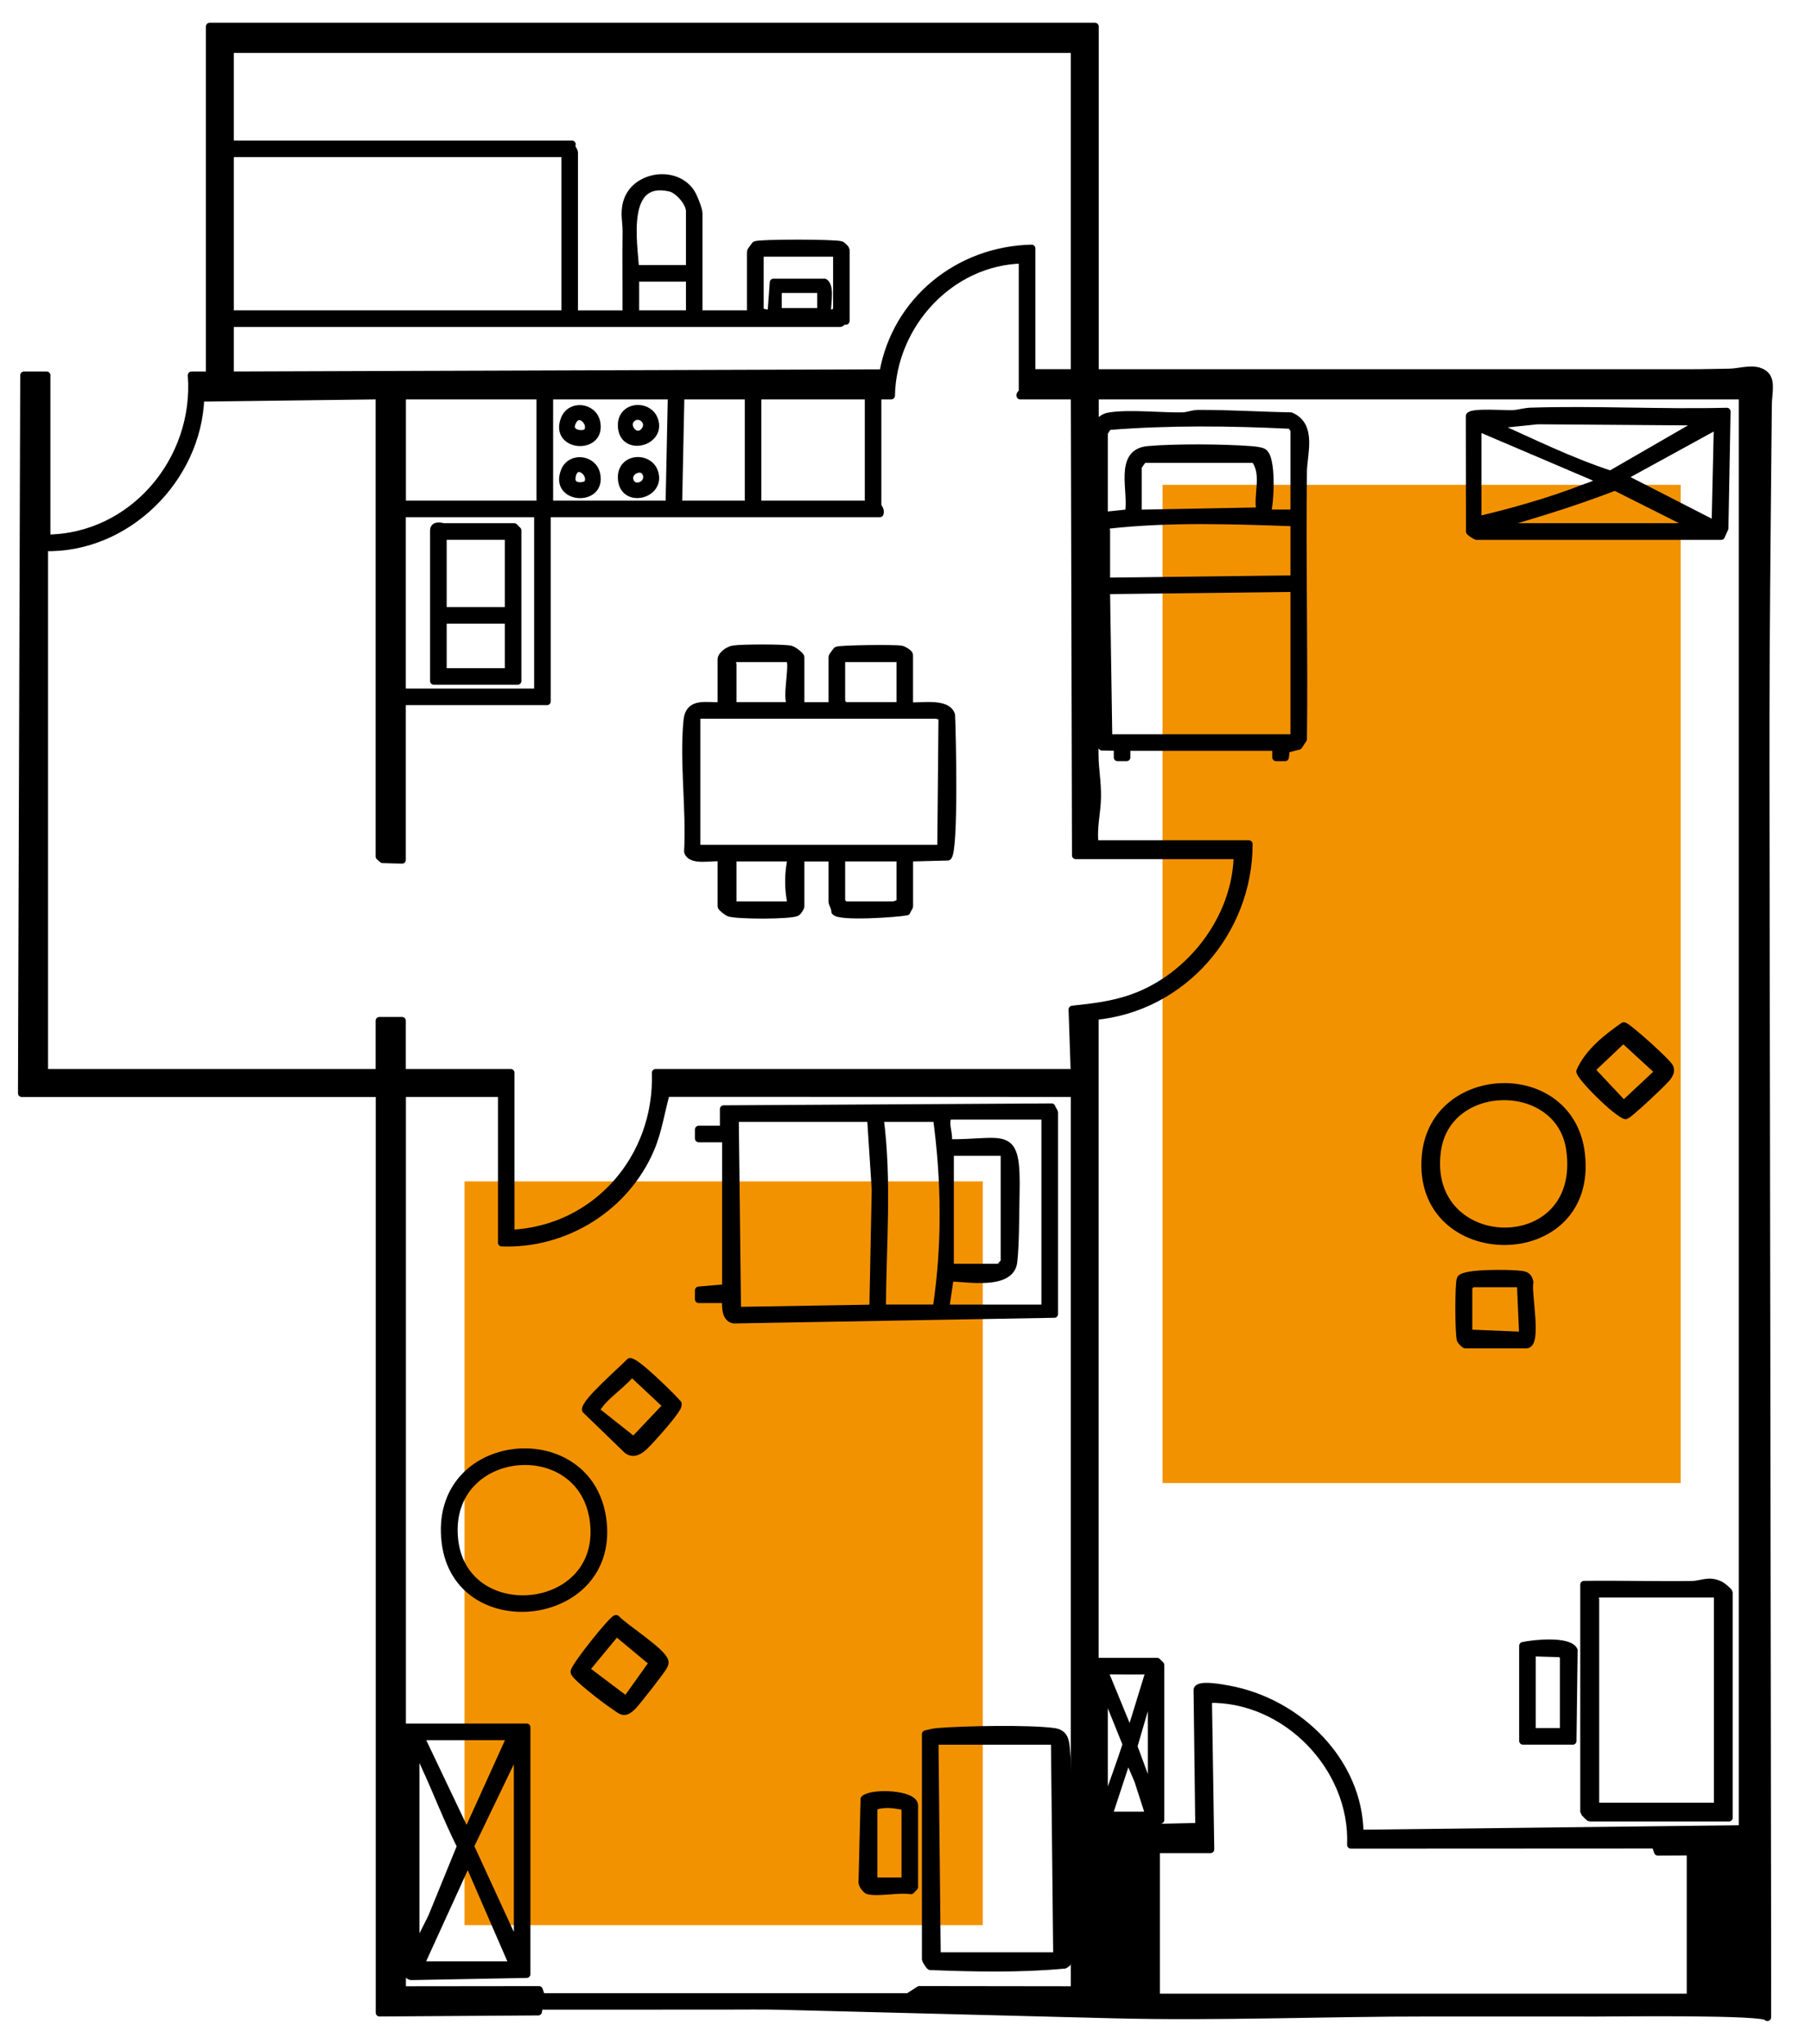
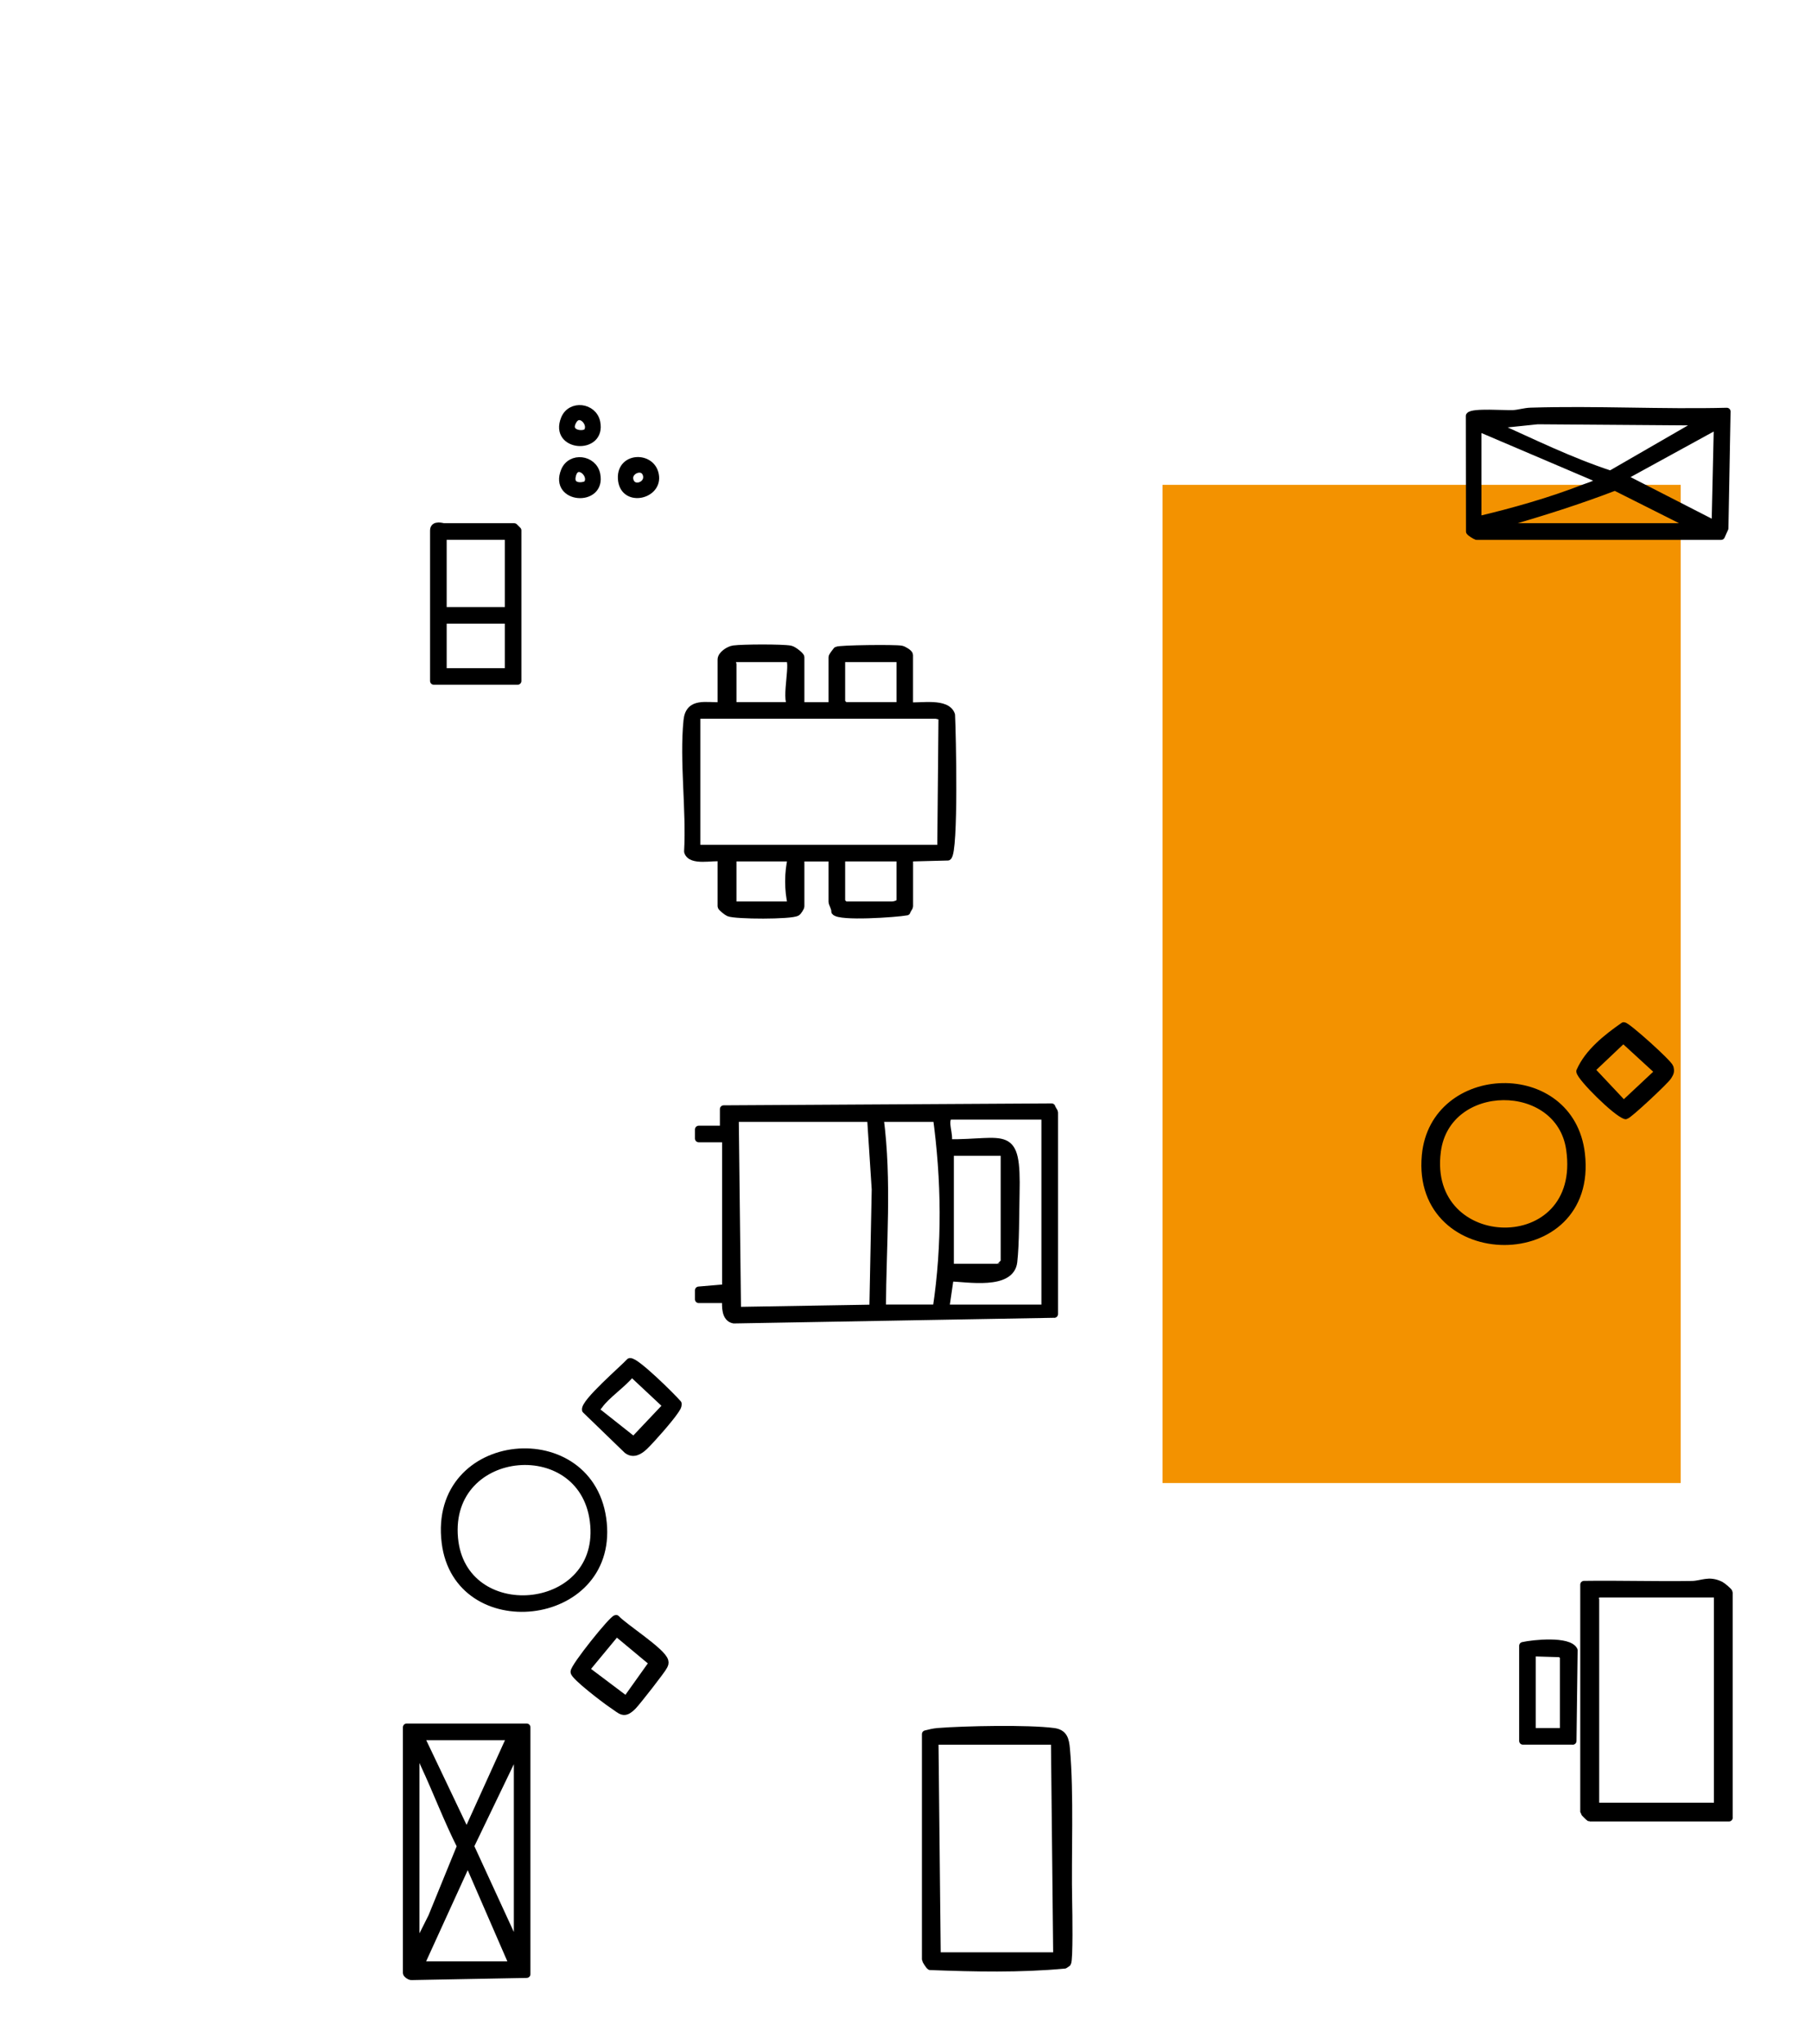
<svg xmlns="http://www.w3.org/2000/svg" id="Ebene_1" data-name="Ebene 1" viewBox="0 0 360.72 407.08">
-   <rect x="92.53" y="235.26" width="103.22" height="148.1" transform="translate(288.28 618.62) rotate(180)" style="fill: #f39200;" />
  <rect x="231.55" y="96.55" width="103.22" height="198.78" transform="translate(566.32 391.88) rotate(180)" style="fill: #f39200;" />
  <g>
-     <path d="M351.72,74.78c1.14,1.33.47,3.63.45,5.84-.07,7.67-.15,15.33-.22,23-.16,16.98-.28,33.97-.25,50.93.01,10.14.03,20.29.04,30.43l.05,32.58.05,33.44c.02,11.01.03,22.02.05,33.03.01,10.44.03,20.89.04,31.33.01,9.45.03,18.9.04,28.35.01,8.03.02,16.05.03,24.08,0,6.18.02,12.36.03,18.54,0,5.13.02,10.26,0,15.39,0-1.3-30.57-.9-33.93-.9-10.96,0-21.93,0-32.89-.01-21.23-.02-42.44.9-63.61.36-21.95-.56-43.89-1.13-65.84-1.69-3.82-.1-7.62-.04-11.44-.04-12.31,0-24.62,0-36.93.01l-.19,1.15-31.61.21v-183.11H4.33l.45-142.97h4.51v32.47c17.18-.11,30.16-15.63,28.86-32.47h3.61s0-69.45,0-69.45h176.34s0,69,0,69h92.64c8.65,0,17.3,0,25.95,0,2.57,0,5.14-.08,7.72-.11,1.8-.02,4.12-.77,5.87-.25.66.2,1.12.49,1.44.86ZM347.09,364.23V78.79h-128.99v6.76c.84-.16.6-1.36,1.36-2.02.46-.39,1.01-.57,1.6-.66,3.92-.62,10.16.07,14.42,0,1.07-.02,2.06-.48,3.12-.49,6.2-.04,12.32.38,18.5.48,4.43,1.9,2.52,7.48,2.47,11.02-.23,17.43.22,35.87,0,53.3l-.89,1.36-2.51.65-.2,1.64h-1.8s0-2.06,0-2.06h-29.77v2.06s-1.8,0-1.8,0v-2.06s-3.1-.06-3.1-.06c-.95-.59-.43-19.13-.5-21.91-.03-1.07-.45-2.05-.49-3.12-.09-2.86.14-5.74.02-8.59-.02-.55.34-1.68-.45-1.57.08,11.95-.11,24.9-.02,36.85.02,3,.55,5.22.49,8.49-.05,2.93-.9,6.14-.47,9.22h30.67c0,17.47-13.17,32.65-30.67,34.28v128.53h12.4l.68.68v30.85l-12.63.45v-27.47h-.45v28.82l20.75-.46-.34-27.26c.23-1.26,5.24-.28,6.3-.08,13.75,2.53,25.93,14.32,26.05,28.7l76.22-.9ZM336.72,397.76v-29.03l-6.52.03-.49-1.41-60.64.03c.61-15.42-12.98-29.39-28.42-29.02l.46,29.92h-10.82v29.48h106.44ZM257.79,102.24v-16.46c0-.12-.46-1.05-.76-1.14-12.03-.59-24.24-.72-36.22.24-.2.12-.9,1.23-.9,1.35v16.46l4.9-.52c.85-4.22-2.28-12.04,3.87-12.59,5.3-.47,14.98-.41,20.33,0,.71.05,2.01.16,2.58.47,1.89,1.02,1.43,10.1.79,12.17h5.41ZM257.79,115.32v-11.27c-12.4-.42-24.8-.89-37.16.5l-.62.63c-.02.18.35.34.35.45v10.15l37.43-.45ZM257.79,146.97v-29.85l-37.44.45.45,29.4h36.98ZM249.9,91.42h-22.1c-.1,0-1.13,1.41-1.13,1.58v9.25l24.35-.46c-.73-3.23,1.21-7.38-1.13-10.37ZM246.52,170.34h-32.25l-.23-91.55h-10.82c-.12-.33.45-.54.45-.68v-26.38c-14.4.31-25.88,12.9-26.16,27.06h-2.71s0,21.87,0,21.87c0,.23.71.95.45,1.58h-66.3v37.43h-28.66v-1.8h26.85v-35.63h-27.06v69l-3.85-.11-.66-.57v-91.78l-35.63.45c-.55,16.17-14.78,30.26-31.12,29.77v104.63h66.75v-10.37h4.51v10.37h21.65v32.02c17.05-.78,29.42-15.15,28.86-32.02h83.43l-.43-12.61c4.15-.45,7.97-.87,11.93-2.27,11.65-4.13,20.73-15.9,20.96-28.42ZM229.38,357.46v-20.48c0-.19,1.61-1.81-.23-.68l-3.35,11.47,3.58,9.7ZM227.8,332.7c-2.63.05-5.27-.04-7.89,0l5.19,12.63,3.82-12.41c-.69-1.1-.93-.22-1.11-.22ZM228.93,361.52l-2.25-6.96-2.03-4.73-3.84,11.69h8.12ZM219.91,336.31v22.96c.67.1.6-.78.76-1.26,1.26-3.7,2.49-6.93,3.69-10.65l-4.45-11.05ZM214.04,74.28V9.79H45.82v18.94h68.1c-.25.58.45,1.34.45,1.58v32.25h10.37c.03-5.49-.05-10.99.02-16.48.02-1.91-.51-3.55.09-5.74,1.49-5.41,9.56-6.67,12.71-2.11.56.8,1.61,3.44,1.61,4.25v20.07h10.37v-12.4c0-.22.67-1.06.9-1.35.73-.45,16.2-.43,17.13,0,.21.1.91.82.91.9v14.21c-.44-.15-.98.45-1.13.45H45.82v10.37l130.08-.43c2.53-14.45,15.01-24.52,29.58-24.83v24.8h8.57ZM99.94,247.46v-29.77h-19.84v178.6l27.26-.03.49,1.41h73.07s2.21-1.42,2.21-1.42l30.91.04v-178.6s-81.36-.02-81.36-.02c-1.04,3.69-1.55,7.44-3.05,11.01-4.92,11.71-16.98,19.27-29.7,18.78ZM173,100.44v-21.65h-22.1v21.65h22.1ZM166.69,62.1v-11.73h-15.33v11.73l2.25.45.46-6.31h10.15c1.51.94.16,5.59.68,6.31l1.8-.45ZM163.53,62.1v-4.51h-8.57v4.51h8.57ZM149.1,100.44v-21.65h-13.53l-.45,21.65h13.98ZM137.38,53.53v-11.5c0-1.63-2.21-4.25-3.93-4.64-9.46-2.14-7.28,10.68-6.9,16.14h10.82ZM137.38,62.55v-7.22h-10.82v7.22h10.82ZM133.32,100.44l.45-21.65h-24.35v21.65h23.9ZM112.57,62.55V30.53H45.82v32.02h66.75ZM107.61,100.44v-21.65h-27.51v21.65h27.51Z" style="stroke: #000; stroke-linecap: round; stroke-linejoin: round; stroke-width: 1.5px;" />
    <path d="M294.1,106.75c-.22-.05-1.23-.69-1.35-.9l-.03-23.03c.58-.83,7.09-.33,8.62-.4,1.21-.06,2.29-.45,3.57-.49,12.98-.4,26.05.35,39.04.02l-.43,23.25-.7,1.56h-48.71ZM341.67,104.49l.45-19.84-18.94,10.38,18.49,9.47ZM297.48,84.65c7.69,3.45,15.27,7.2,23.31,9.83l18.19-10.5-32.72-.24-8.77.91ZM298.38,104.94h39.23s-15.93-8-15.93-8c-7.25,2.78-14.59,5.1-22.04,7.24-.47.13-1.36.11-1.26.76ZM294.32,103.59c7.05-1.66,14.57-3.79,21.31-6.43.98-.38,2.54-.72,3.05-1.68l-24.35-10.38v18.49Z" style="stroke: #000; stroke-linecap: round; stroke-linejoin: round; stroke-width: 1.5px;" />
    <path d="M344.38,361.97h-27.74c-.08,0-1.13-1.05-1.13-1.13v-45.28c7.14-.1,14.3.13,21.44.02,2.13-.03,3.35-1.08,5.74.08.38.19,1.68,1.28,1.68,1.48v44.83ZM342.13,359.72v-42.35h-23.68s-.93.45-.93.45c-.27.32.26.57.26.68v41.23h24.35Z" style="stroke: #000; stroke-linecap: round; stroke-linejoin: round; stroke-width: 1.5px;" />
    <path d="M314.94,229.77c2.71,23.29-33.1,23.02-30.99.33,1.65-17.7,28.86-18.62,30.99-.33ZM312.7,228.86c-2.05-14.15-24.53-14.05-26.45.37-2.79,20.95,29.66,21.78,26.45-.37Z" style="stroke: #000; stroke-linecap: round; stroke-linejoin: round; stroke-width: 1.5px;" />
    <path d="M313.26,346.68h-9.92v-18.94c2.1-.48,9.13-1.17,10.15.9l-.23,18.05ZM311.46,344.88v-15.11l-.66-.51-5.65-.17v15.78h6.31Z" style="stroke: #000; stroke-linecap: round; stroke-linejoin: round; stroke-width: 1.5px;" />
    <path d="M332.59,212.61c.23.8.02,1.09-.36,1.73-.49.83-7.8,7.67-8.43,7.79-1.82-.49-8.97-7.59-9.08-8.79,1.64-3.77,5.34-6.69,8.7-9.03.71.04,8.94,7.42,9.18,8.29ZM330.39,213.41l-7.06-6.47-6.43,6.09,6.51,6.92,6.98-6.53Z" style="stroke: #000; stroke-linecap: round; stroke-linejoin: round; stroke-width: 1.5px;" />
-     <path d="M291.84,267.76c-.15-.04-.8-.7-.9-.91-.4-.86-.43-11.47-.01-12.18.74-1.25,9.53-1.1,11.31-.92,1.27.13,2.15.08,2.44,1.62-.5,1.84,1.71,12.39-.66,12.39h-12.18ZM302.89,255.58h-9.7l-.68.68v9.25l10.83.45-.45-10.37Z" style="stroke: #000; stroke-linecap: round; stroke-linejoin: round; stroke-width: 1.5px;" />
    <path d="M181.12,170.79v9.7c0,.16-.46.73-.53,1.05-2.12.39-13.42,1.16-14.26-.03.06-.59-.55-1.6-.55-1.92v-8.79h-6.31v9.7c0,.18-.52,1.02-.76,1.16-1.11.69-12.18.66-13.56.08-.33-.14-1.47-1.06-1.47-1.24v-9.7c-1.7-.28-6.06.87-6.67-1.22.47-8.31-.93-17.94-.12-26.09.39-3.89,3.77-2.77,6.79-2.91v-9.25c0-.91,1.48-1.92,2.46-2.05,1.78-.24,9.65-.28,11.29.03.59.11,2.04,1.27,2.04,1.57v9.7h6.31v-9.7c0-.22.67-1.06.9-1.35.55-.33,11.63-.45,12.84-.21.49.09,1.59.78,1.59,1.12v10.15c2.25.22,7.49-.88,8.37,1.78.18,3.39.71,27.28-.68,28.24l-7.7.2ZM187.44,168.99l.24-26.2c-.1-.17-1.14-.41-1.36-.41h-47.58v26.61h48.71ZM179.32,140.57v-9.47h-11.73v8.79l.68.68h11.05ZM167.59,170.79v8.79l.68.68h9.47c.45,0,1.29-.25,1.58-.68v-8.79h-11.73ZM157.67,140.57c-1.45-1.31.88-9.47-.68-9.47h-10.82c-1.03.63-.23.97-.23,1.13v8.34h11.73ZM157.67,180.26c-.71-3.04-.71-6.42,0-9.47h-11.73v9.47h11.73Z" style="stroke: #000; stroke-linecap: round; stroke-linejoin: round; stroke-width: 1.5px;" />
    <path d="M103.1,135.61h-16.69v-29.99c0-1.3,1.78-.68,2.03-.68h13.98l.68.68v29.99ZM101.3,121.63v-14.88h-13.08v14.88h13.08ZM101.3,133.81v-10.37h-13.08v10.37h13.08Z" style="stroke: #000; stroke-linecap: round; stroke-linejoin: round; stroke-width: 1.5px;" />
    <path d="M209.99,261.67l-63.82,1.13c-1.74-.32-1.64-2.64-1.58-4.06h-5.42s0-1.79,0-1.79l5.41-.46v-29.77h-5.41s0-1.8,0-1.8h4.97s0-4.06,0-4.06l65.32-.38c.07.33.53.89.53,1.06v40.14ZM208.18,260.54v-38.33h-19.17c-1.17,1.21.27,3.65-.23,5.41,11.67.1,13.86-3.16,13.55,10.16-.09,3.87-.04,9.91-.46,13.52-.56,4.79-9.11,3.24-12.65,3.12l-.89,6.12h19.84ZM189.24,252.42h9.7c.08,0,1.13-1.05,1.13-1.13v-21.87h-10.83s0,23,0,23ZM186.53,260.54c1.93-12.7,1.75-25.63,0-38.33-.15-.23-.58.45-.67.45h-10.6c1.65,12.58.51,25.25.45,37.88h10.82ZM173.46,222.66h-27.06l.45,38.34,27.06-.45.47-23.7-.92-14.19Z" style="stroke: #000; stroke-linecap: round; stroke-linejoin: round; stroke-width: 1.5px;" />
    <path d="M104.9,393.13l-22.82.43c-.38.1-1.08-.46-1.08-.66v-48.93h23.9v49.16ZM103.1,388.17v-40.14l-9.44,19.61,9.44,20.52ZM102.2,391.33l-9.02-20.75-9.47,20.75h18.49ZM101.75,345.78h-18.04l9.24,19.4,8.8-19.4ZM82.8,348.48v39.69l3.24-6.46,5.74-14.07c-2.66-5.27-4.74-10.82-7.23-16.16-.41-.88-.98-2.47-1.74-2.99Z" style="stroke: #000; stroke-linecap: round; stroke-linejoin: round; stroke-width: 1.5px;" />
    <path d="M184.38,345.33c.83-.21,1.59-.4,2.46-.47,5.28-.42,18.05-.67,23.04,0,2.01.27,2.31,1.54,2.48,3.38.83,9.16.24,21.12.45,30.67.04,1.68.19,11.42-.22,12l-.54.36c-8.85.83-17.93.63-26.77.29-.2-.12-.9-1.23-.9-1.35v-44.87ZM210.53,389.53l-.45-42.84h-23.9l.45,42.84h23.9Z" style="stroke: #000; stroke-linecap: round; stroke-linejoin: round; stroke-width: 1.5px;" />
    <path d="M120.11,303.29c1.96,20.15-28.99,23.41-31.39,3.88-2.69-21.81,29.38-24.62,31.39-3.88ZM118.32,303.75c-1.47-18.54-29.57-16.2-27.84,2.57,1.62,17.63,29.27,15.38,27.84-2.57Z" style="stroke: #000; stroke-linecap: round; stroke-linejoin: round; stroke-width: 1.5px;" />
-     <path d="M172.88,376.45c-.36-.1-1.12-1.08-1.13-1.59l.41-16.6c1.62-1.42,9.96-1.03,9.96,1.28v16.24l-.68.68c-2.28-.41-6.61.56-8.57,0ZM180.32,374.64v-14.88c-2.17-.44-4.15-.78-6.31,0v14.88h6.31Z" style="stroke: #000; stroke-linecap: round; stroke-linejoin: round; stroke-width: 1.5px;" />
    <path d="M132.37,330.76c.12.47,0,.64-.17,1.02-.31.7-5.33,7.11-6.1,7.9-1.86,1.9-2.26.99-4.2-.29-1.17-.77-7.49-5.57-7.51-6.45-.03-1.02,7.66-10.59,8.33-10.59,1.61,1.75,9.16,6.52,9.65,8.42ZM124.74,338.56l5.31-7.45-7.27-6.05-6.13,7.41,8.09,6.09Z" style="stroke: #000; stroke-linecap: round; stroke-linejoin: round; stroke-width: 1.5px;" />
    <path d="M135.01,279.52c.1.53-.35,1.06-.63,1.49-1,1.51-4.71,5.74-6.06,7.02-.98.92-2.19,1.65-3.4.7l-8.25-7.98c-.28-1.46,7.45-8.1,8.79-9.56,1.13-.22,8.38,6.97,9.56,8.34ZM118.84,281.03l7.38,5.84,6.59-6.96-6.98-6.53c-1.66,2.17-5.1,4.4-6.55,6.52-.26.38-.62.47-.44,1.13Z" style="stroke: #000; stroke-linecap: round; stroke-linejoin: round; stroke-width: 1.5px;" />
    <path d="M118.81,84.08c1.19,5.75-8.69,5.1-6.34-.66,1.23-3.03,5.69-2.47,6.34.66ZM117.02,85.94c1.07-1.69-1.56-4.41-2.87-2.2-1.66,2.79,2.29,3.12,2.87,2.2Z" style="stroke: #000; stroke-linecap: round; stroke-linejoin: round; stroke-width: 1.5px;" />
    <path d="M118.81,94.45c1.19,5.75-8.69,5.1-6.34-.66,1.23-3.03,5.69-2.47,6.34.66ZM117.02,96.32c1.26-1.98-2.38-4.94-3.09-1.49-.52,2.57,2.72,2.06,3.09,1.49Z" style="stroke: #000; stroke-linecap: round; stroke-linejoin: round; stroke-width: 1.5px;" />
    <path d="M130.53,94.91c.35,3.94-6.5,5.28-6.71.33-.19-4.56,6.33-4.59,6.71-.33ZM128.76,94.42c-.67-2.04-3.75-.79-3.36,1.09.51,2.46,4.1,1.19,3.36-1.09Z" style="stroke: #000; stroke-linecap: round; stroke-linejoin: round; stroke-width: 1.5px;" />
-     <path d="M130.53,84.54c.34,3.83-6.5,5.27-6.71.33-.19-4.56,6.33-4.59,6.71-.33ZM125.76,83.41c-1.53,1.5.96,4.48,2.63,2.4,1.47-1.83-1.02-3.99-2.63-2.4Z" style="stroke: #000; stroke-linecap: round; stroke-linejoin: round; stroke-width: 1.5px;" />
  </g>
</svg>